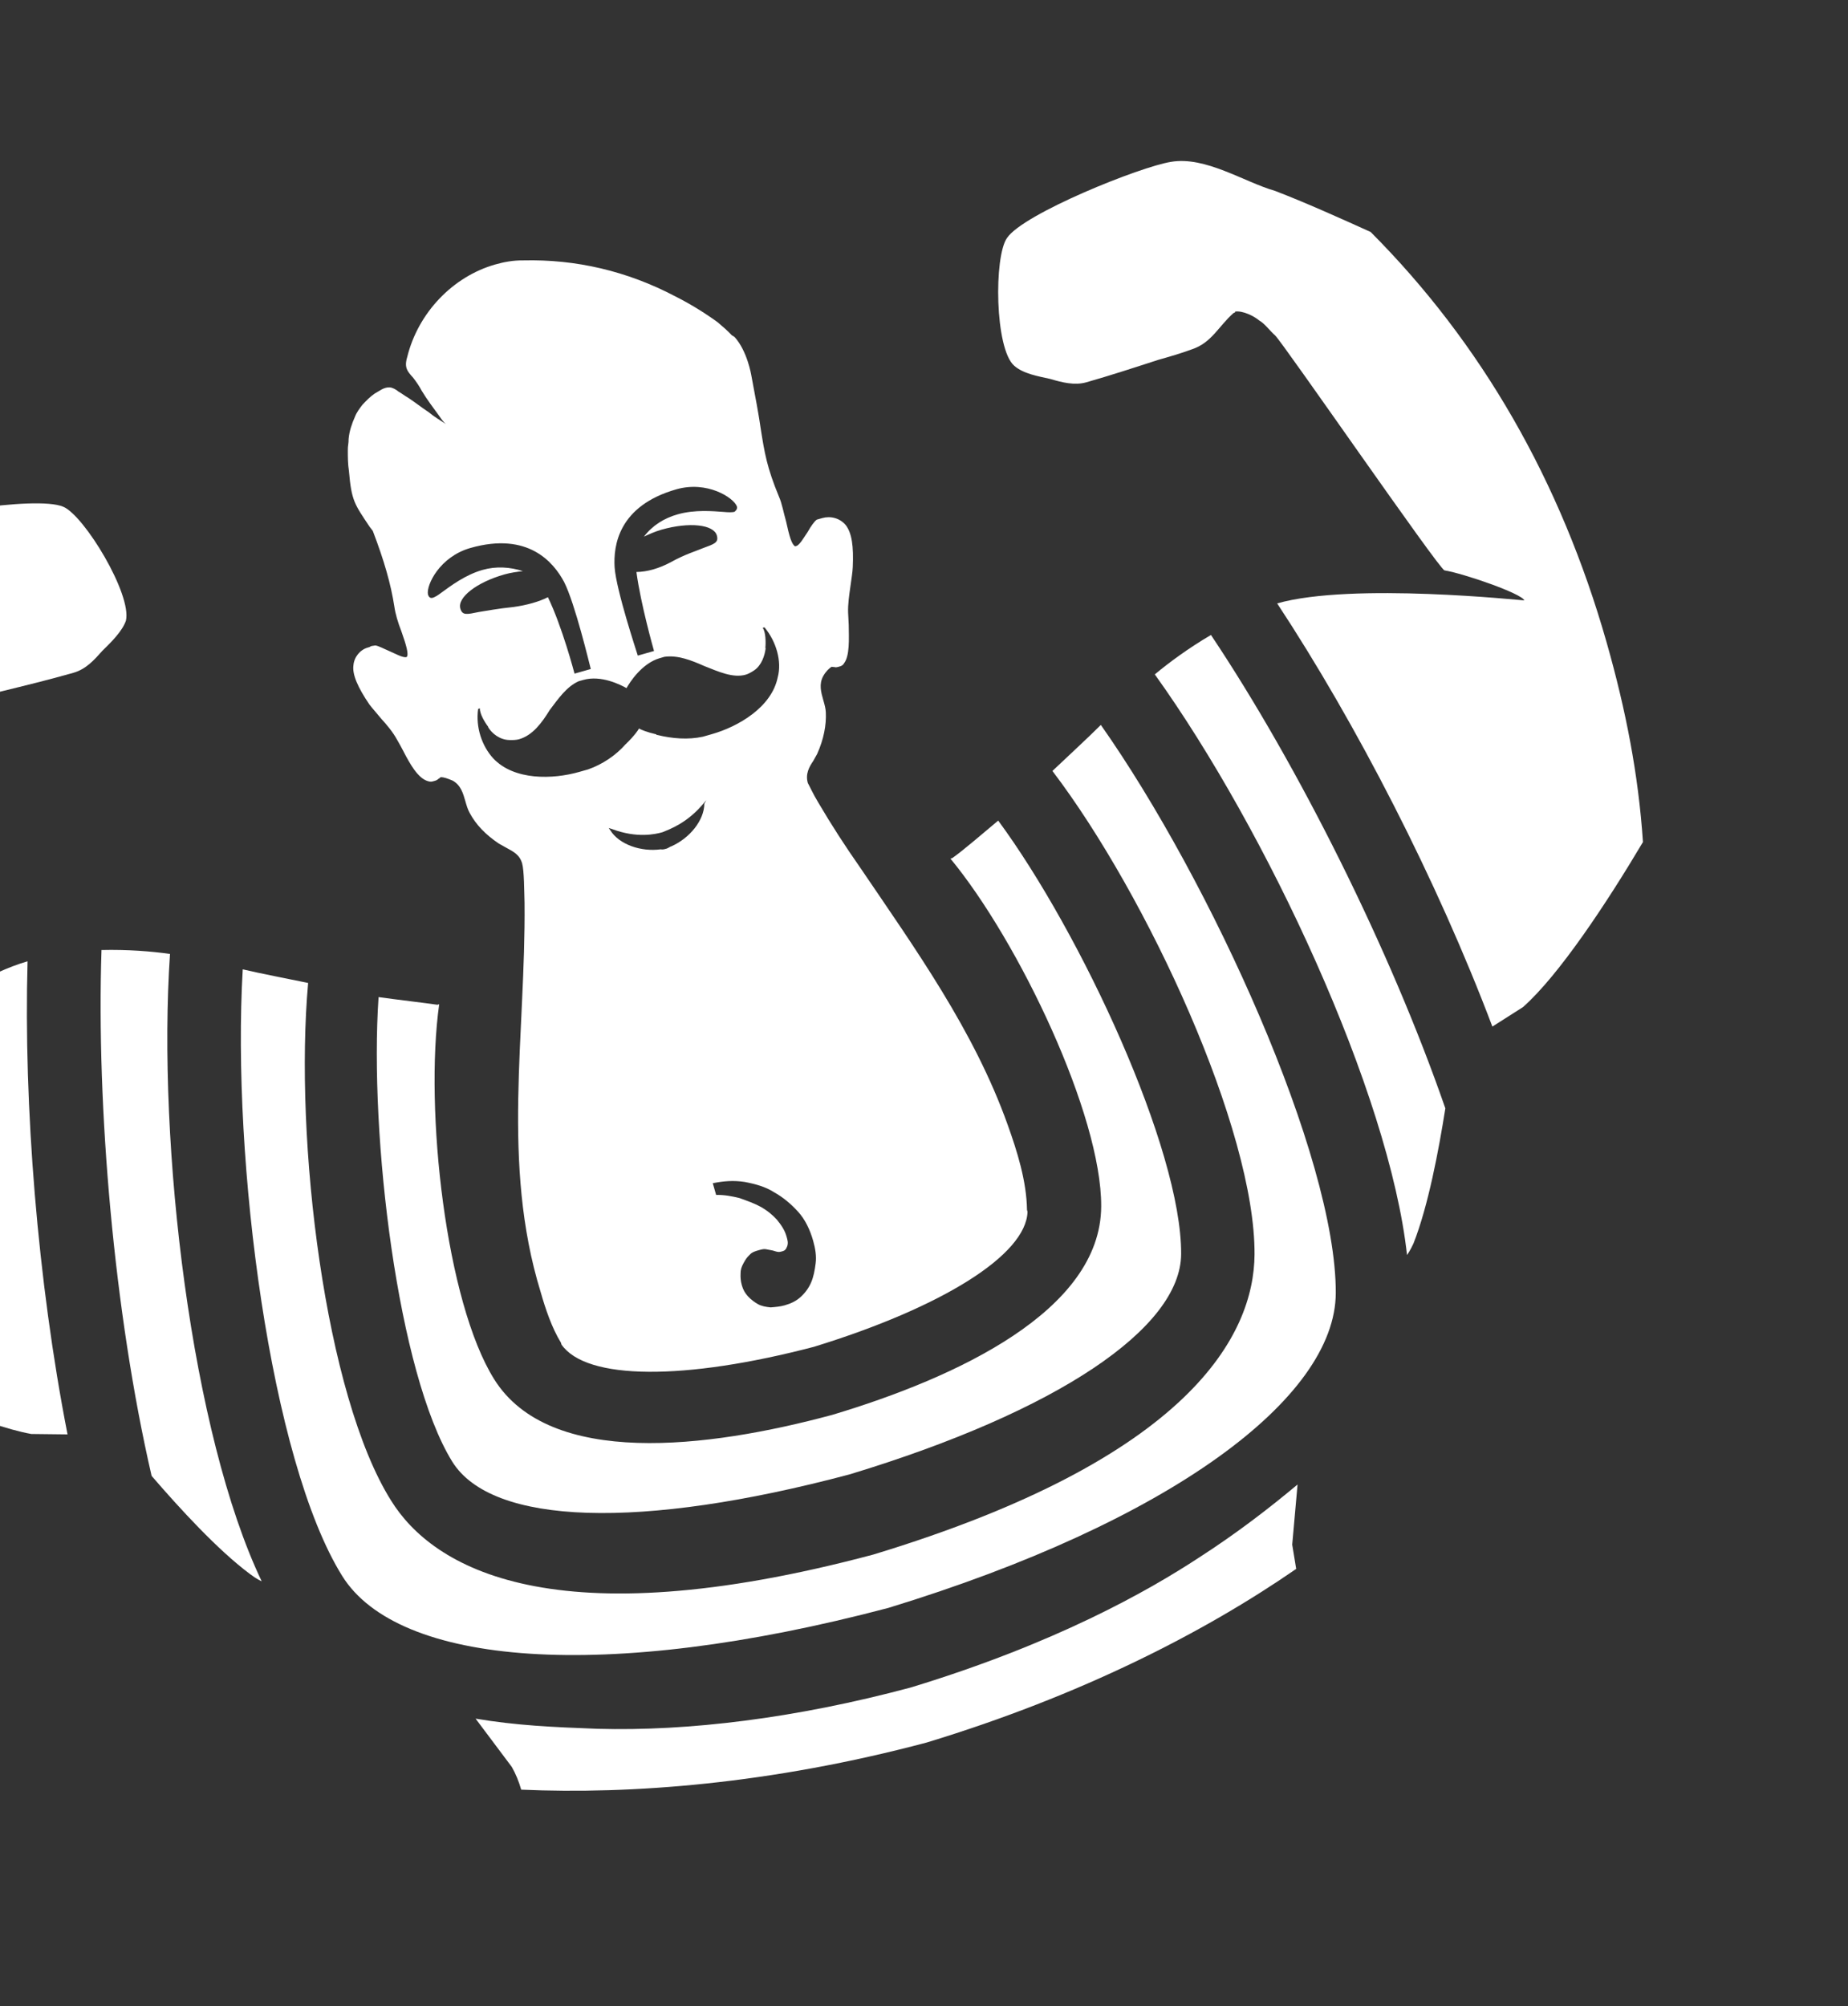
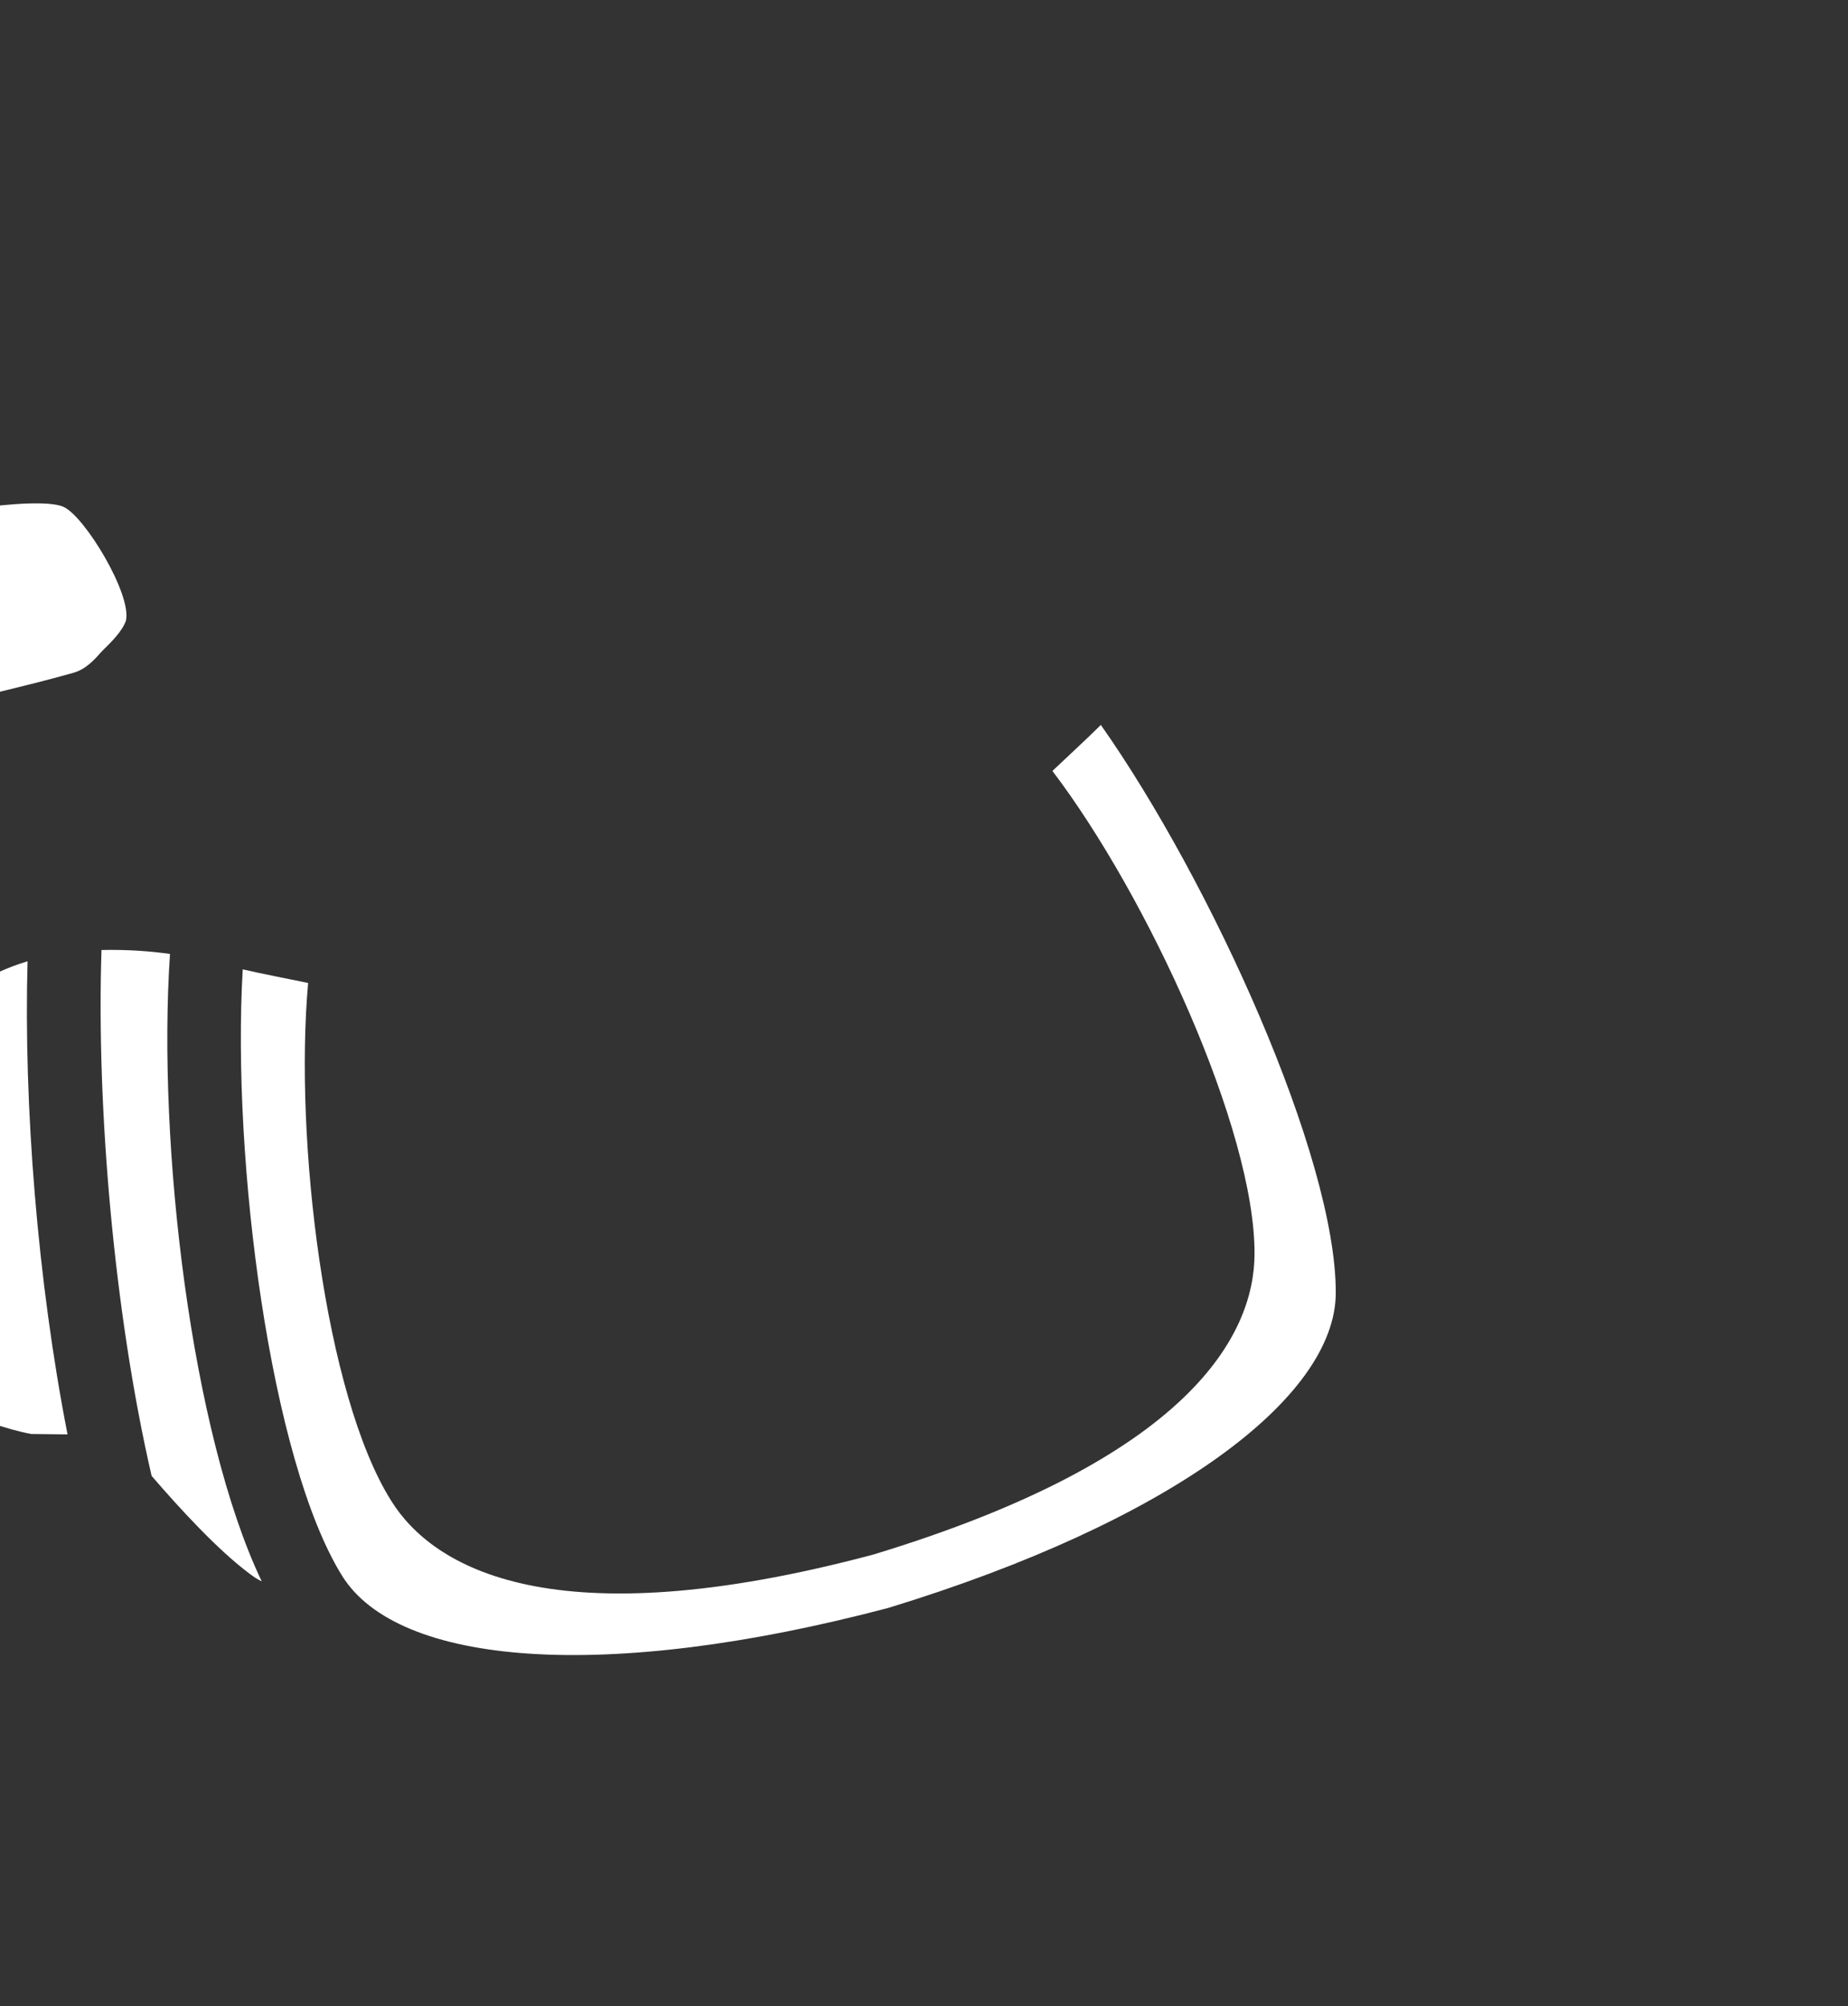
<svg xmlns="http://www.w3.org/2000/svg" width="493" height="535" viewBox="0 0 493 535" fill="none">
  <rect x="0" y="0" width="493" height="535" fill="#333333" stroke="none" />
-   <path d="M120.637 389.804C131.222 406.849 170.902 408.054 226.599 393.235L226.84 393.166C281.988 376.42 315.012 354.251 315.098 334.427C315.225 306.517 288.363 248.779 266.294 218.852C262.506 222.015 256.651 227.069 254.034 228.857L253.552 228.994C271.841 251.139 293.896 297.481 293.771 321.744C293.644 349.655 254.945 367.448 222.311 377.263L221.829 377.4C188.92 386.25 146.654 391.513 131.841 367.857C118.953 347.3 113.216 296.05 117.164 267.833L116.682 267.971C113.688 267.52 105.877 266.619 100.991 265.926C98.48 302.852 106.134 366.321 120.637 389.804Z" fill="white" />
-   <path d="M375.359 334.722C375.532 334.412 376.117 333.724 377.083 331.626C381.015 321.649 383.815 306.784 385.58 295.6C370.887 253.153 346.186 203.918 323.054 169.345C317.028 172.884 311.863 176.7 308.074 179.863C337.876 221.393 370.613 291.526 375.359 334.722Z" fill="white" />
-   <path d="M319.914 415.376C305.864 424.587 281.383 438.332 243.275 449.965L242.793 450.103C212.294 458.267 183.589 461.752 159.43 461.077C147.316 460.619 137.817 460.198 126.875 458.365L136.534 471.244C137.565 473.035 138.424 475.135 139.042 477.304C168.328 478.602 205.568 475.813 247.22 464.733C288.461 452.207 321.411 435.269 345.792 418.427C345.415 416.189 345.038 413.952 344.73 411.956L346.155 395.919C338.578 402.245 330.038 408.846 319.914 415.376Z" fill="white" />
-   <path d="M101.743 191.727C103.256 193.38 104.838 195.274 105.937 197.306C106.453 198.201 106.968 199.096 107.552 200.233C109.304 203.641 111.435 207.463 114.015 208.291C114.875 208.567 115.116 208.499 115.839 208.293C116.321 208.156 116.562 208.087 116.976 207.709C117.216 207.64 117.389 207.331 117.63 207.262C118.421 207.297 119.281 207.573 120.761 208.194C122.928 209.4 123.546 211.569 124.163 213.738C124.438 214.702 124.781 215.907 125.296 216.802C126.98 219.969 129.559 222.622 133.101 224.999C133.72 225.344 134.34 225.689 134.959 226.034C136.816 227.068 138.605 227.861 139.291 230.27C139.84 232.198 139.836 237.67 139.936 240.768C140.284 275.837 133.681 310.281 144.217 344.534C145.52 349.112 147.202 354.104 149.642 358.098C149.642 358.098 149.642 358.098 149.711 358.339L149.78 358.58C156.413 368.153 182.741 368.211 217.164 359.189C251.176 348.722 273.765 334.735 274.119 323.172L274.05 322.931C274.05 322.931 274.05 322.931 273.982 322.69C273.851 314.912 271.345 307.028 268.805 299.937C259.844 274.874 244.307 253.248 229.493 231.416C225.54 225.768 221.828 220.052 218.289 214.026C216.811 211.582 216.021 209.722 215.506 208.827C214.82 206.417 215.854 204.56 216.956 202.943C217.301 202.324 217.646 201.705 217.99 201.086C219.749 197.198 220.475 193.345 220.306 190.006C220.272 188.974 219.998 188.01 219.655 186.805C219.037 184.636 218.42 182.467 219.626 180.3C220.315 179.062 221.142 178.306 221.796 177.859C222.037 177.79 222.347 177.962 222.588 177.894C222.897 178.066 223.379 177.929 223.861 177.792C224.343 177.654 224.825 177.517 225.17 176.898C226.686 174.903 226.483 170.532 226.418 166.643C226.384 165.611 226.282 164.337 226.249 163.305C226.182 161.24 226.528 158.797 226.874 156.354C227.117 154.461 227.428 152.809 227.498 151.226C227.744 145.686 227.265 142.175 225.615 140.04C224.034 138.145 221.522 137.558 219.353 138.176C219.112 138.244 219.112 138.244 219.112 138.244C218.63 138.382 218.389 138.45 217.907 138.587C217.253 139.034 216.323 140.341 215.461 141.889C214.358 143.506 213.496 145.054 212.601 145.569L212.36 145.638L212.119 145.706C211.19 145.189 210.573 143.021 209.716 139.097C209.03 136.687 208.584 134.209 207.863 132.59C204.566 124.672 203.95 120.679 202.958 114.449C202.718 112.694 202.342 110.456 201.896 107.978C201.382 105.259 200.869 102.54 200.423 100.061C200.423 100.061 199.362 93.59 195.958 89.871L195.649 89.698C195.649 89.698 195.58 89.457 195.339 89.526C194.204 88.286 192.829 87.115 191.453 85.943C187.842 83.325 184.058 81.015 180.102 79.016C167.237 72.259 153.577 69.115 139.604 69.448C136.988 69.411 134.51 69.856 132.1 70.542C120.775 73.767 111.543 83.43 108.642 95.198C108.366 96.058 108.158 97.159 108.433 98.123C108.707 99.087 109.464 99.913 110.22 100.74C111.045 101.808 111.939 103.116 112.523 104.252C114.001 106.697 115.651 108.832 117.369 111.208C117.816 111.863 118.263 112.517 118.951 113.103C117.334 112 115.786 111.138 114.411 109.967C112.484 108.692 110.799 107.348 108.873 106.073C107.944 105.556 107.257 104.97 106.328 104.453C105.64 103.868 104.711 103.351 103.92 103.316C102.337 103.245 101.097 104.38 99.96 104.964C98.652 105.858 97.653 106.924 96.654 107.99C95.896 108.987 95.138 109.985 94.69 111.154C93.897 112.943 93.172 114.973 92.998 117.107C93.032 118.139 92.755 118.999 92.789 120.032C92.787 121.856 92.786 123.68 93.094 125.676C93.775 133.558 94.532 134.385 98.622 140.514L99.447 141.582C102.503 149.569 104.287 155.834 105.211 161.823C105.45 163.578 106.137 165.988 107.064 168.329C108.403 172.116 109.089 174.526 108.503 175.213L108.262 175.282C107.23 175.315 105.682 174.454 103.893 173.661C102.414 173.04 100.866 172.178 100.074 172.143C99.592 172.28 99.042 172.177 98.628 172.555C98.387 172.623 98.387 172.623 98.146 172.692C95.978 173.31 94.462 175.304 94.288 177.438C93.941 179.881 95.453 183.358 98.581 187.938C99.406 189.006 100.54 190.246 101.743 191.727ZM217.597 336.923C217.354 338.816 217.043 340.467 216.422 341.947C215.802 343.426 214.871 344.733 213.631 345.868C212.391 347.002 211.014 347.655 209.327 348.135C208.123 348.478 206.849 348.581 205.576 348.683C204.234 348.544 203.132 348.336 202.204 347.819C201.275 347.302 200.278 346.544 199.521 345.718C198.765 344.891 198.249 343.996 197.906 342.791C197.563 341.586 197.53 340.554 197.565 339.762C197.531 338.73 197.807 337.869 198.324 336.941C198.841 336.012 199.186 335.393 200.013 334.636C200.598 333.949 201.562 333.674 202.285 333.468C203.008 333.262 203.731 333.056 204.281 333.16C204.832 333.264 205.382 333.368 205.933 333.471C206.484 333.575 206.793 333.747 207.344 333.851C207.894 333.955 208.135 333.886 208.858 333.68C209.34 333.543 209.753 333.165 210.03 332.305C210.306 331.445 210.1 330.722 209.825 329.758C209.345 328.071 208.451 326.763 207.248 325.282C206.113 324.042 204.738 322.87 202.88 321.836C201.332 320.975 199.302 320.25 197.273 319.526C195.311 319.042 193.109 318.627 191.044 318.694L190.152 315.562C193.112 314.979 195.659 314.775 198.653 315.225C201.406 315.743 204.227 316.503 206.463 317.95C208.939 319.329 211.003 321.086 212.894 323.153C214.785 325.219 216.09 327.974 216.914 330.865C217.531 333.034 217.839 335.03 217.597 336.923ZM187.9 214.344C187.862 218.784 184.003 223.529 179.148 225.693C178.667 225.831 178.253 226.209 177.771 226.346C177.289 226.483 176.807 226.621 176.257 226.517C170.991 227.235 165.211 225.234 162.839 221.481L162.392 220.826L163.253 221.102C169.961 223.621 174.849 222.489 176.777 221.94C178.636 221.15 183.387 219.537 187.831 214.103L188.417 213.415L187.9 214.344ZM163.967 151.343C163.594 145.458 165.014 134.893 180.436 130.502C188.629 128.168 195.646 132.683 196.573 135.024C196.779 135.747 196.365 136.125 195.952 136.503C195.47 136.641 194.438 136.674 193.096 136.535C190.17 136.326 185.353 135.875 180.774 137.178C177.16 138.208 174.061 140.132 171.787 143.124C173.164 142.472 174.782 141.75 176.469 141.27C183.939 139.143 190.408 139.906 191.232 142.797C191.781 144.725 190.576 145.068 187.512 146.201C185.653 146.991 182.761 147.815 178.939 149.945C175.771 151.629 172.639 152.521 169.782 152.553C170.911 161.089 174.41 173.378 174.41 173.378L174.479 173.619L170.141 174.854L170.073 174.613C169.867 173.89 164.409 157.469 163.967 151.343ZM167.14 183.524C168.002 181.976 171.241 176.886 176.06 175.513C176.542 175.376 176.783 175.307 177.265 175.17C180.776 174.691 184.285 176.036 187.863 177.623C191.682 179.14 195.569 180.899 198.943 179.938C199.666 179.732 200.561 179.217 201.215 178.77C203.178 177.43 204.006 174.849 204.249 172.957L204.18 172.716C204.319 171.373 204.287 168.517 203.462 167.449L203.703 167.381L203.944 167.312C207.107 171.101 208.617 176.402 207.477 180.634C205.853 188.651 196.9 193.806 189.912 195.796C189.189 196.002 188.225 196.276 187.502 196.482C183.578 197.339 179.311 196.991 175.389 196.024C175.389 196.024 175.148 196.093 175.079 195.852C172.567 195.265 171.088 194.644 170.469 194.299C170.124 194.918 169.194 196.225 167.368 198.048C167.127 198.116 167.196 198.357 166.955 198.426C164.199 201.555 160.686 203.858 156.9 205.197C156.177 205.403 155.213 205.677 154.49 205.883C147.502 207.873 137.177 208.208 131.572 202.25C128.547 198.943 126.865 193.951 127.557 189.065L127.798 188.996L128.039 188.928C127.9 190.27 129.378 192.715 130.203 193.782L130.272 194.023C131.234 195.573 133.297 197.33 135.913 197.366C136.705 197.401 137.737 197.368 138.46 197.162C142.074 196.133 144.521 192.831 146.658 189.357C148.932 186.365 151.137 183.132 154.373 181.689C154.855 181.552 155.096 181.483 155.578 181.346C160.397 179.973 165.592 182.662 167.14 183.524ZM125.495 146.147C140.917 141.755 147.69 149.987 150.473 155.186C153.393 160.867 157.337 177.458 157.543 178.181L157.611 178.422L153.274 179.658L153.205 179.417C153.137 179.176 149.946 167.059 146.168 159.277C143.895 160.446 140.522 161.406 137.011 161.885C132.708 162.329 129.748 162.911 127.752 163.219C124.551 163.87 123.346 164.213 122.797 162.286C121.973 159.394 127.07 155.337 134.54 153.21C136.227 152.73 137.983 152.49 139.497 152.32C136.056 151.215 132.34 150.971 128.725 152.001C124.147 153.304 120.29 156.226 117.914 157.945C116.846 158.77 115.951 159.286 115.469 159.423C114.746 159.629 114.368 159.215 114.162 158.492C113.717 156.014 117.302 148.48 125.495 146.147Z" fill="white" />
  <path d="M16.855 135.143C9.459 132.039 -23.309 137.724 -30.987 140.952C-39.628 144.455 -44.8 155.566 -50.038 162.789C-55.688 170.39 -61.202 178.473 -66.543 186.246C-66.543 186.246 -66.888 186.865 -67.129 186.934C-76.043 226.986 -75.151 269.455 -63.073 311.865C-58.133 329.215 -51.642 345.602 -43.362 360.959L-43.052 361.131C-43.052 361.131 -43.052 361.131 -42.983 361.372L-42.674 361.544L-42.983 361.372C-25.921 370.06 -4.558 380.128 8.346 382.445C12.786 382.483 15.401 382.52 18.017 382.556C9.999 341.595 6.289 294.718 7.354 256.38C-12.646 262.076 -48.944 290.127 -49.116 290.437C-49.424 288.44 -39.192 275.888 -35.231 272.415C-34.164 271.59 -30.589 198.151 -29.83 195.329C-29.278 193.609 -29.172 191.234 -28.311 189.686C-27.449 188.139 -25.966 185.111 -24.107 184.321C-23.866 184.253 -23.625 184.184 -23.557 184.425C-18.361 185.29 -14.44 188.081 -9.07 186.812C-5.869 186.161 -3.046 185.097 0.156 184.446C6.73 182.834 13.064 181.291 19.57 179.438C22.944 178.477 25.114 176.036 27.284 173.594C29.523 171.393 32.589 168.436 33.589 165.546C35.247 158.561 22.463 137.454 16.855 135.143Z" fill="white" />
  <path d="M91.288 420.305C106.169 444.202 161.161 448.861 236.996 428.829C312.007 405.905 356.293 372.973 356.352 344.822C356.453 308.582 322.996 235.008 293.676 193.339C290.025 196.984 285.065 201.523 280.76 205.614C306.164 239.019 334.881 301.44 334.68 334.581C334.523 355.988 317.597 388.943 232.947 414.612C147.474 437.389 115.415 418.123 104.315 400.183C86.684 372.119 78.449 303.866 82.203 262.158C76.387 260.948 69.781 259.704 64.757 258.529C61.788 309.393 72.111 389.555 91.288 420.305Z" fill="white" />
-   <path d="M312.392 43.167C304.165 44.468 273.077 56.968 268.667 63.434C265.118 68.353 265.371 93.029 270.564 97.541C273.006 99.712 277.101 100.369 280.163 101.06C283.294 101.992 286.666 102.856 289.799 101.963C296.064 100.179 302.501 98.086 308.939 95.992C312.071 95.1 314.963 94.276 318.027 93.143C323.259 91.393 325.122 86.955 329.083 83.482C329.324 83.414 329.564 83.345 329.496 83.104C331.492 82.796 334.519 84.278 335.895 85.45C337.443 86.311 338.784 88.274 340.159 89.446C342.291 91.444 384.019 151.982 385.361 152.121C390.557 152.986 405.867 158.265 406.657 160.124C406.416 160.193 360.717 155.231 340.716 160.927C361.82 192.952 383.362 234.751 398.126 273.791C400.33 272.381 402.534 270.972 406.287 268.601C415.862 260.143 428.612 240.882 438.297 224.577C437.108 206.68 433.751 189.401 428.604 171.328C416.321 128.195 395.188 91.49 365.651 61.867C357.876 58.35 348.312 54.039 340.124 50.9C331.901 48.553 321.582 41.592 312.392 43.167Z" fill="white" />
  <path d="M69.812 421.732C51.09 382.516 41.9 305.418 45.351 254.417C40.465 253.725 34.064 253.203 27.078 253.369C25.699 295.182 30.4 350.113 40.446 393.623C47.838 402.199 58.05 413.359 66.648 419.767C68.643 421.283 69.503 421.559 69.812 421.732Z" fill="white" />
</svg>